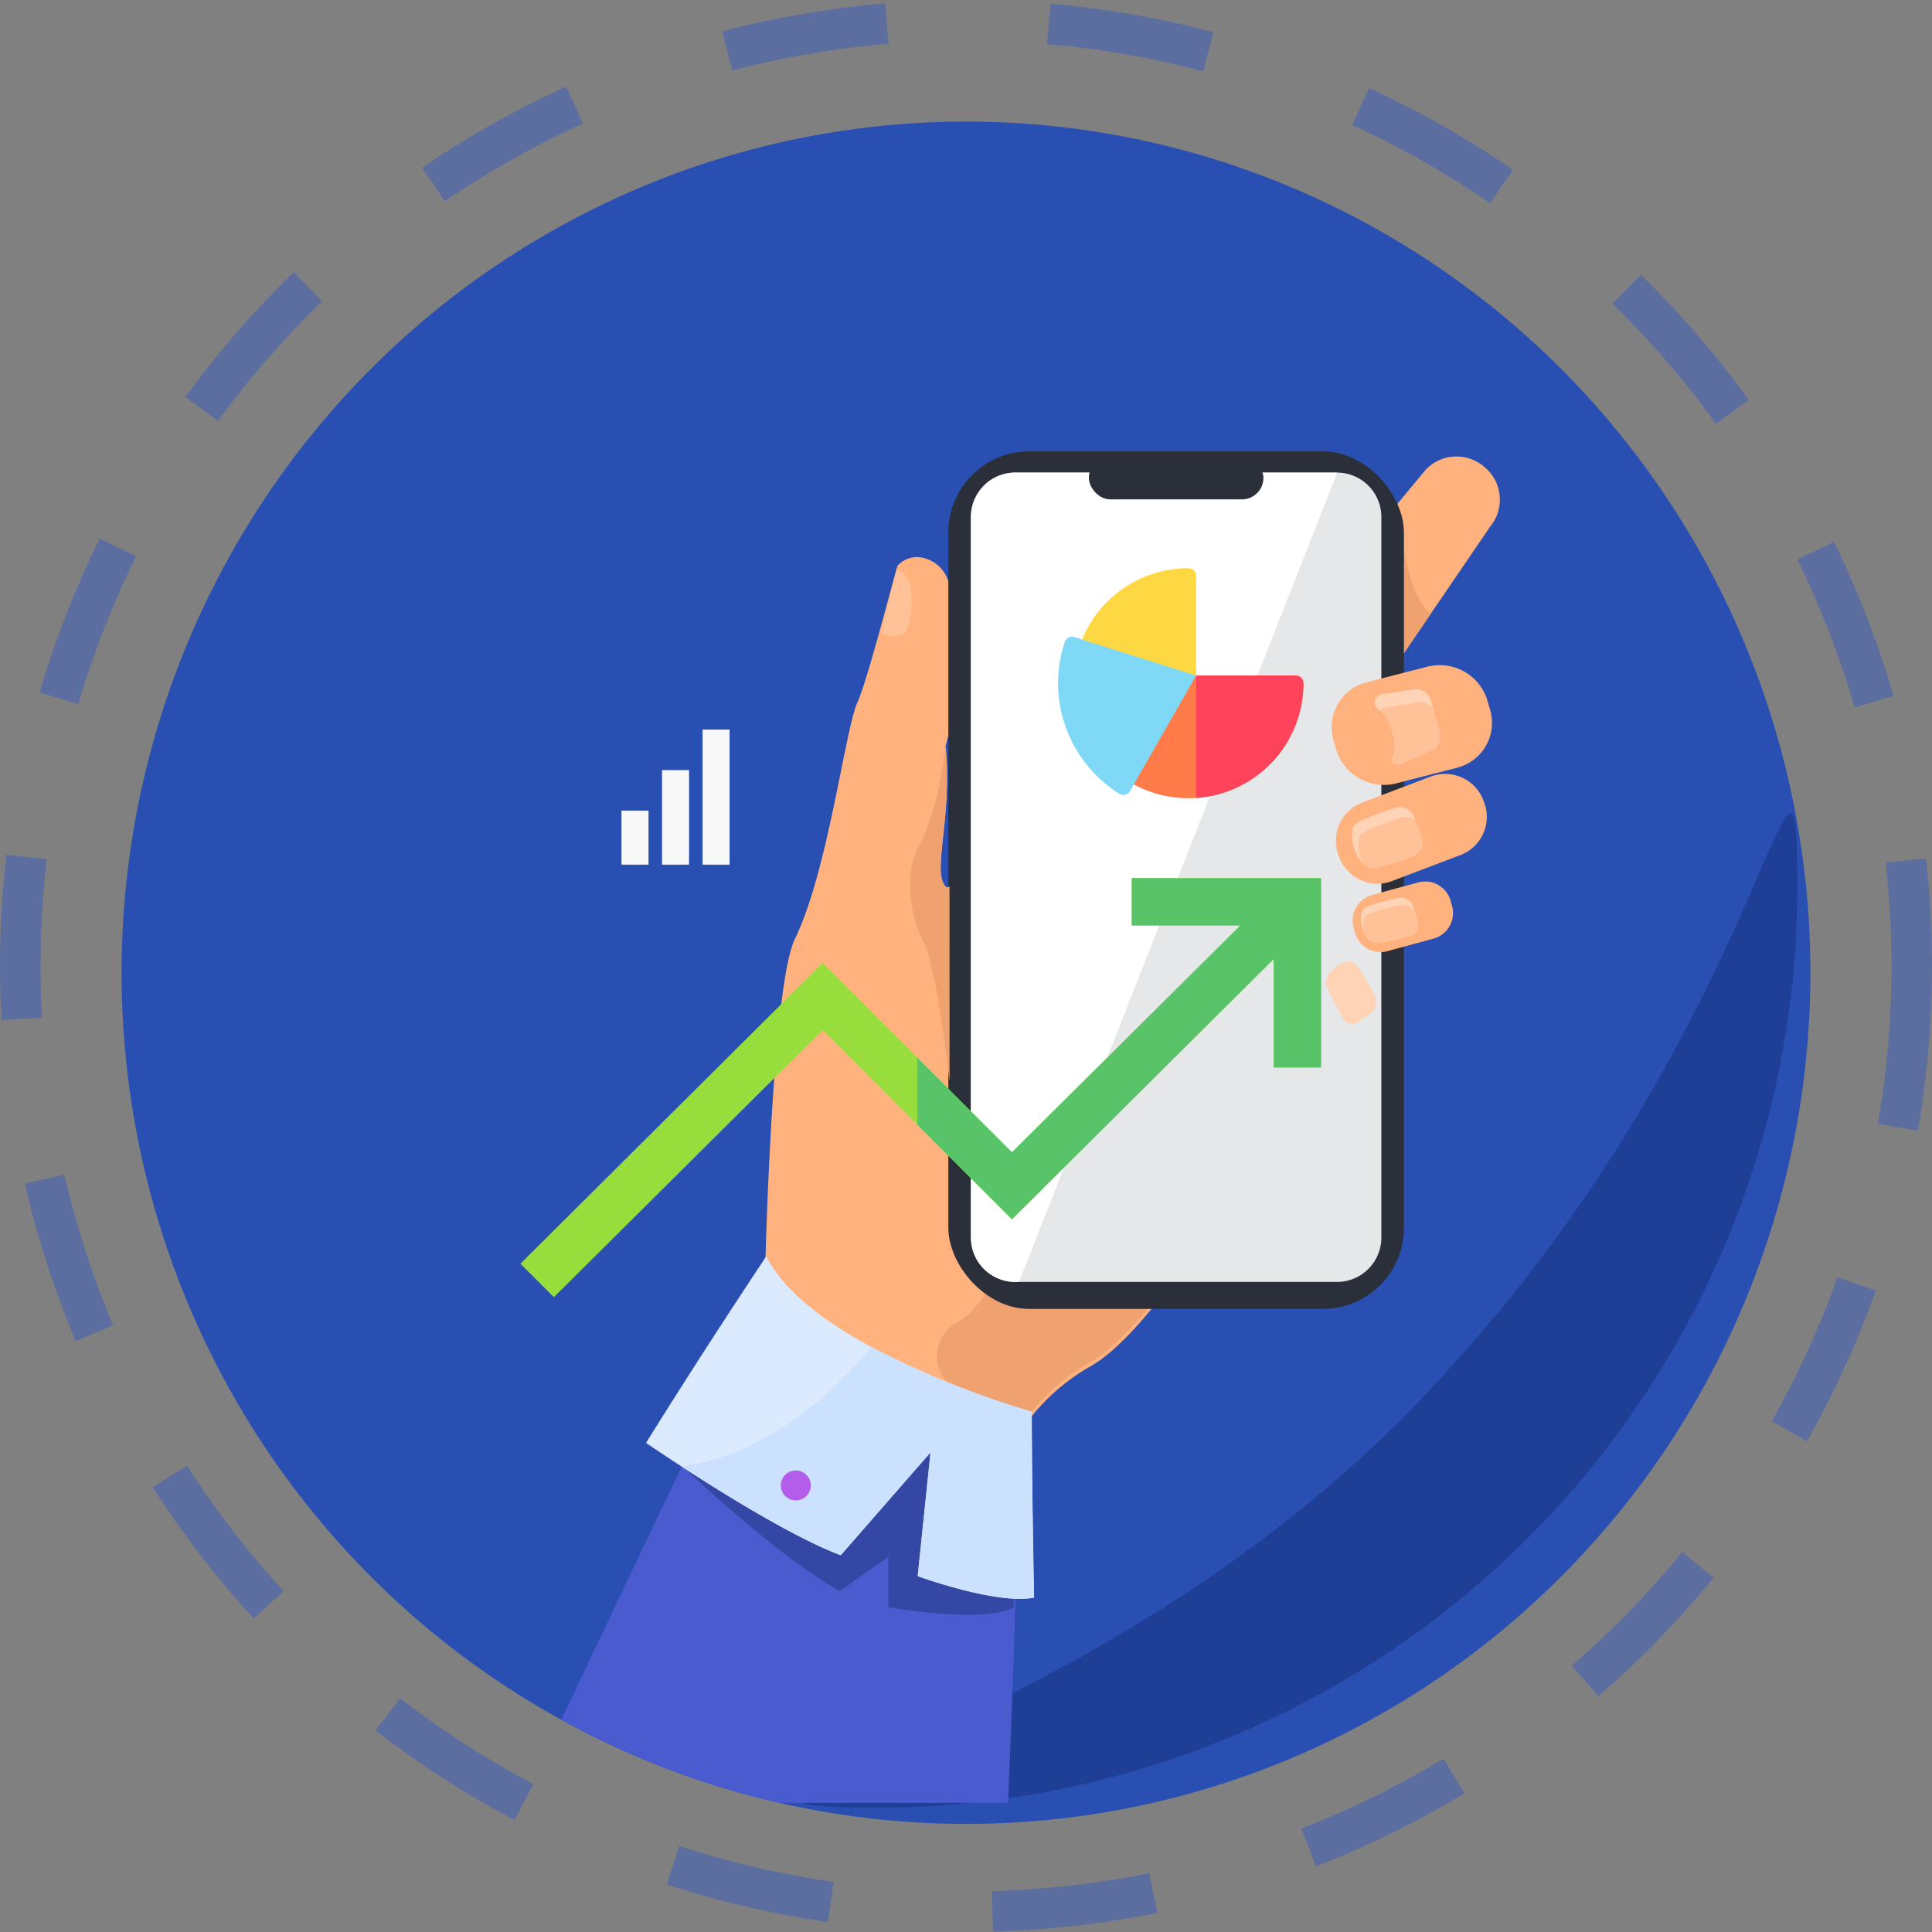
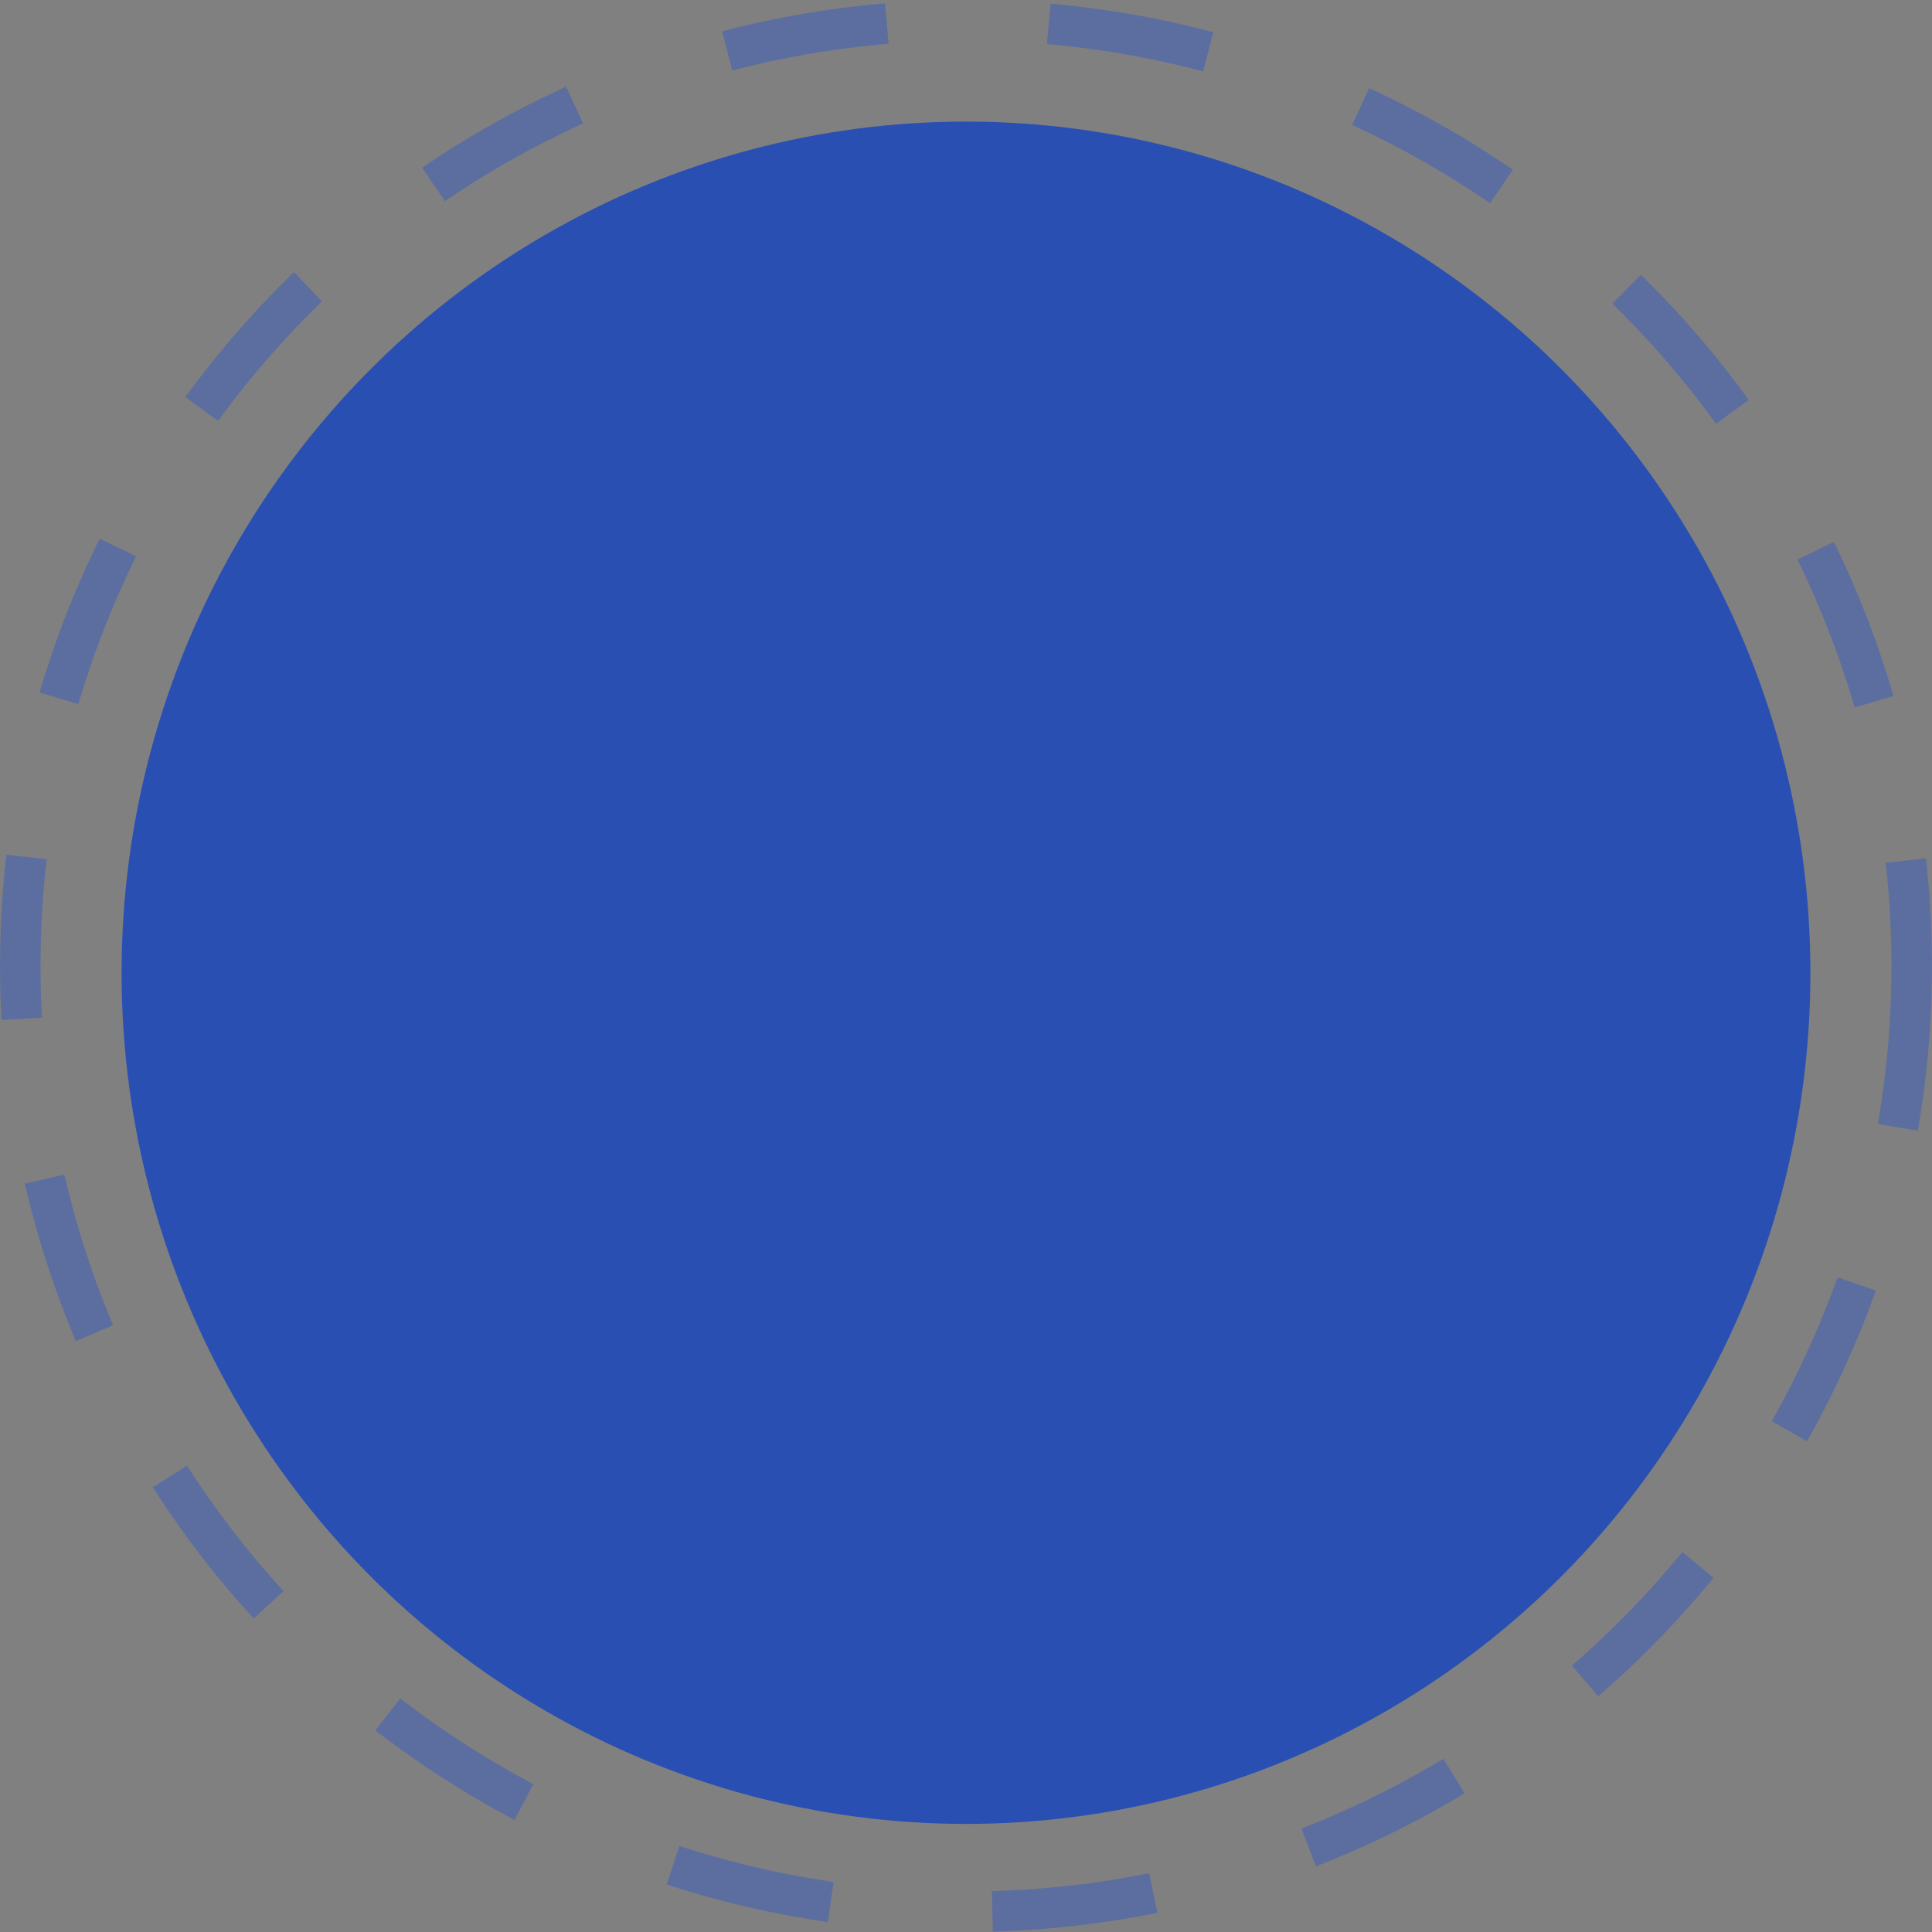
<svg xmlns="http://www.w3.org/2000/svg" width="143" height="143" viewBox="0 0 143 143">
  <rect x="0" y="0" width="143" height="143" fill="#808080" stroke="none" />
  <defs>
    <style>.a{fill:#1d3e9a;}.b{fill:#2a4fb2;}.c{fill:#1f3f96;}.d{clip-path:url(#a);}.e{fill:#ffb27d;}.f{fill:#4a5acf;}.g{fill:#efa26f;}.h{fill:#ffc197;}.i{fill:#2a2f3a;}.j{fill:#e6e7e8;}.k{fill:#fff;}.l{fill:#ffd3b6;}.m{fill:#3447a5;}.n{fill:#dceaff;}.o{fill:#cbe1fd;}.p{fill:#b35dea;}.q{fill:#f8f8f8;}.r{fill:#97de3d;}.s{fill:#59c36a;}.t{fill:#fed843;}.u{fill:#ff7b4a;}.v{fill:#ff435b;}.w{fill:#7ed8f6;}.x,.z{fill:none;}.x{stroke:#3059c8;stroke-width:3px;stroke-dasharray:12;opacity:0.445;}.y{stroke:none;}</style>
    <clipPath id="a">
-       <ellipse class="a" cx="62.5" cy="63" rx="62.5" ry="63" transform="translate(0.449 0.124)" />
-     </clipPath>
+       </clipPath>
  </defs>
  <g transform="translate(-1032 -1570)">
    <g transform="translate(1040.551 1578.876)">
      <ellipse class="b" cx="62.5" cy="63" rx="62.5" ry="63" transform="translate(0.449 0.124)" />
-       <path class="c" d="M165.4,97.441a68.12,68.12,0,0,1-68.12,68.12c-20.316,0,17.18-4.159,42.394-32.549C163.332,107.178,165.4,80.135,165.4,97.441Z" transform="translate(-40.915 -40.644)" />
      <g class="d" transform="translate(0 0)">
        <g transform="translate(22.722 24.53)">
          <path class="e" d="M-2440.319,260.289a153.407,153.407,0,0,1-11.063,18.558c-2.218,3.016-4.45,5.494-6.355,6.527a15.189,15.189,0,0,0-4.75,4.323,34.678,34.678,0,0,0-4.944,10.15l-14.255-21.567s.486-21.082,2.2-24.608c2.494-5.139,3.7-15.522,4.658-17.589.711-1.534,2.741-9.455,2.936-10.037a1.935,1.935,0,0,1,1.638-.635,2.553,2.553,0,0,1,2.2,2.079,23.7,23.7,0,0,1-.29,11.937c.538,5.432-1.079,9.464.055,10.532.042.039.12.021.231-.05,1.965-1.262,14.163-19.044,15.665-19.428C-2450.807,230.077-2440.319,260.289-2440.319,260.289Z" transform="translate(2507.046 -217.573)" />
          <path class="f" d="M-2761.86,1288.556s-.194,9.584-.75,22.492h-35.958c8.219-17.528,15.365-32.28,15.365-32.28S-2762.729,1279.393-2761.86,1288.556Z" transform="translate(2805.952 -1211.012)" />
          <path class="e" d="M-1776.165,100.354l-4.415,6.472-4.332,6.351a.991.991,0,0,1-.9.4c-1.039-.1-2.326-1.6-3.328-2.428l-.1-.083a3.127,3.127,0,0,1-.415-4.39l6.621-8h0l1.964-2.373a3.127,3.127,0,0,1,4.39-.415l.1.083A3.128,3.128,0,0,1-1776.165,100.354Z" transform="translate(1855.199 -94.795)" />
          <path class="g" d="M-1705.638,164.41l-4.332,6.351a.992.992,0,0,1-.9.4l2.777-14.905C-1708.089,156.336-1707.616,163.024-1705.638,164.41Z" transform="translate(1780.267 -152.38)" />
          <path class="g" d="M-2241.924,1135.829c-2.218,3.016-4.45,5.494-6.355,6.527a15.2,15.2,0,0,0-4.749,4.323c-1.5-.7-3.215-1.522-4.889-2.336a2.788,2.788,0,0,1-.12-4.958l.058-.032c1.871-1.071,3.788-4.851,3.788-4.851Z" transform="translate(2297.567 -1074.868)" />
          <path class="h" d="M-2331.583,242.206l-1.155,4.663a2.452,2.452,0,0,0,1.658.092C-2330.432,246.641-2329.9,242.457-2331.583,242.206Z" transform="translate(2366.666 -233.406)" />
          <g transform="translate(38.92 0)">
            <rect class="i" width="33.721" height="63.477" rx="6" transform="translate(0)" />
            <g transform="translate(1.672 1.573)">
              <path class="j" d="M-2184.352,119.415v53.328a3.287,3.287,0,0,1-3.265,3.289h-23.848a3.287,3.287,0,0,1-3.265-3.289V119.415a3.287,3.287,0,0,1,3.265-3.289h23.848A3.287,3.287,0,0,1-2184.352,119.415Z" transform="translate(2214.73 -116.126)" />
              <path class="k" d="M-2187.617,116.126l-23.553,59.906h-.295a3.287,3.287,0,0,1-3.265-3.289V119.415a3.287,3.287,0,0,1,3.265-3.289Z" transform="translate(2214.73 -116.126)" />
            </g>
            <rect class="i" width="12.92" height="3.185" rx="1.592" transform="translate(10.401 0.372)" />
          </g>
          <g transform="translate(67.6 23.875)">
            <path class="e" d="M-1732.779,513.292l-.658.25-4.427,1.682a2.832,2.832,0,0,1-.314.1,3.024,3.024,0,0,1-3.575-1.847l-.065-.17a3.024,3.024,0,0,1,1.747-3.889l4.127-1.568.3-.114.658-.25a3.023,3.023,0,0,1,3.889,1.747l.065.17A3.024,3.024,0,0,1-1732.779,513.292Z" transform="translate(1742.013 -507.289)" />
            <path class="l" d="M-1716.629,553.941a17.673,17.673,0,0,1-2.792.88,1.179,1.179,0,0,1-.923-.462,2.728,2.728,0,0,1-.557-1,3.212,3.212,0,0,1-.151-.641,2.7,2.7,0,0,1,.024-.762.761.761,0,0,1,.422-.544l0,0a17.482,17.482,0,0,1,2.685-1.053,1.166,1.166,0,0,1,1.447.647l.093.254.475,1.3A1.115,1.115,0,0,1-1716.629,553.941Z" transform="translate(1722.269 -547.837)" />
            <path class="h" d="M-1709.177,565.916a17.645,17.645,0,0,1-2.791.879,1.178,1.178,0,0,1-.923-.462c-.037-.087-.072-.178-.1-.276a3.208,3.208,0,0,1-.151-.641,2.709,2.709,0,0,1,.025-.762.76.76,0,0,1,.422-.544h0a17.462,17.462,0,0,1,2.685-1.053,1.272,1.272,0,0,1,1.086.172l.475,1.3A1.115,1.115,0,0,1-1709.177,565.916Z" transform="translate(1714.817 -559.811)" />
          </g>
          <g transform="translate(68.846 31.84)">
            <path class="e" d="M-1714.412,651.075l-3.414.929a1.961,1.961,0,0,1-2.4-1.373l-.105-.386a1.961,1.961,0,0,1,1.373-2.4l3.414-.929a1.96,1.96,0,0,1,2.4,1.373l.105.386A1.961,1.961,0,0,1-1714.412,651.075Z" transform="translate(1720.399 -646.848)" />
-             <path class="l" d="M-1706.33,670.677a15.394,15.394,0,0,1-2.355.5,1.151,1.151,0,0,1-.931-.739,2.3,2.3,0,0,1-.175-.481,2.28,2.28,0,0,1-.076-.5,1.946,1.946,0,0,1,.076-.584.6.6,0,0,1,.386-.39l0,0a15.257,15.257,0,0,1,2.28-.636.966.966,0,0,1,1.139.59l.088.307.263.923A.865.865,0,0,1-1706.33,670.677Z" transform="translate(1710.471 -666.618)" />
            <path class="h" d="M-1703.336,679.112a15.411,15.411,0,0,1-2.355.5,1.15,1.15,0,0,1-.931-.739,2.185,2.185,0,0,1-.069-.471,1.942,1.942,0,0,1,.076-.584.605.605,0,0,1,.386-.39l0,0a15.129,15.129,0,0,1,2.28-.635,1.031,1.031,0,0,1,1.046.384l.263.923A.866.866,0,0,1-1703.336,679.112Z" transform="translate(1707.477 -675.052)" />
          </g>
          <path class="m" d="M-2591.583,1247.289s7.027,6.73,11.763,9.328l3.586-2.544v3.753s7.054,1.247,9.279,0v-10.234l-19.812-9.931Z" transform="translate(2610.719 -1172.263)" />
          <path class="n" d="M-2608.178,1159.761c-2.729.56-8.611-1.584-8.611-1.584l.948-9.163-6.646,7.612c-3.383-1.259-8.673-4.543-11.816-6.587-1.565-1.018-2.6-1.728-2.6-1.728,4.435-7.137,8.9-13.813,8.9-13.813,1.309,2.62,4.409,4.894,7.769,6.714a66.071,66.071,0,0,0,11.886,4.791C-2608.35,1151.448-2608.178,1159.761-2608.178,1159.761Z" transform="translate(2653.448 -1074.918)" />
          <g transform="translate(67.266 15.845)">
            <path class="e" d="M-1738.369,374.037l-.073.025-4.476,1.149a3.7,3.7,0,0,1-4.522-2.366l-.266-.926a3.431,3.431,0,0,1,2.4-4.137l1.478-.38,3-.77a3.7,3.7,0,0,1,4.523,2.366l.266.926A3.424,3.424,0,0,1-1738.369,374.037Z" transform="translate(1747.829 -366.508)" />
-             <path class="l" d="M-1687.619,401.457l-2.174.98-.014,0a2.343,2.343,0,0,1-.263.054c-.037.006-.074.01-.11.014a.3.3,0,0,1-.046,0,.346.346,0,0,1-.3-.489,2.164,2.164,0,0,0,.123-1.474l-.052-.189a.013.013,0,0,0,0-.006l-.168-.617a2.317,2.317,0,0,0-.788-1.2c-.045-.036-.091-.07-.137-.1a.624.624,0,0,1,.183-1.112l.014,0,2.386-.361a1.136,1.136,0,0,1,1.319.884l.192.7.408,1.5C-1686.889,400.629-1687.03,401.3-1687.619,401.457Z" transform="translate(1695.028 -395.177)" />
+             <path class="l" d="M-1687.619,401.457l-2.174.98-.014,0a2.343,2.343,0,0,1-.263.054c-.037.006-.074.01-.11.014a.3.3,0,0,1-.046,0,.346.346,0,0,1-.3-.489,2.164,2.164,0,0,0,.123-1.474l-.052-.189a.013.013,0,0,0,0-.006l-.168-.617a2.317,2.317,0,0,0-.788-1.2c-.045-.036-.091-.07-.137-.1a.624.624,0,0,1,.183-1.112l.014,0,2.386-.361a1.136,1.136,0,0,1,1.319.884l.192.7.408,1.5C-1686.889,400.629-1687.03,401.3-1687.619,401.457" transform="translate(1695.028 -395.177)" />
            <path class="h" d="M-1680.967,417.425l-2.174.98-.014,0c-.051.01-.21.036-.419.069a.346.346,0,0,1-.3-.489,2.164,2.164,0,0,0,.123-1.474l-.052-.189a.014.014,0,0,0,0-.006l-.168-.617a2.316,2.316,0,0,0-.788-1.2.606.606,0,0,1,.342-.243l.014,0,2.386-.361a1.085,1.085,0,0,1,1.213.616l.408,1.5C-1680.237,416.6-1680.377,417.265-1680.967,417.425Z" transform="translate(1688.375 -411.145)" />
          </g>
          <path class="g" d="M-2291.834,494.817s-.977-8.523-1.878-10.185-1.663-4.991-.277-7.464,1.865-7.232,1.865-7.232c.538,5.432-1.079,9.464.054,10.532.042.04.121.021.232-.05Z" transform="translate(2330.843 -448.215)" />
          <path class="l" d="M-1753.816,754.607a17.835,17.835,0,0,1-1.175-2.264,1.133,1.133,0,0,1,.156-.871,1.965,1.965,0,0,1,.619-.643,2.05,2.05,0,0,1,.435-.234,1.682,1.682,0,0,1,.556-.1.591.591,0,0,1,.475.276l0,0a17.3,17.3,0,0,1,1.28,2.144,1.1,1.1,0,0,1-.188,1.352l-.166.121-.85.62A.807.807,0,0,1-1753.816,754.607Z" transform="translate(1821.906 -712.739)" />
          <path class="o" d="M-2565.455,1270.178c-2.729.56-8.611-1.584-8.611-1.584l.948-9.163-6.646,7.612c-3.383-1.259-8.672-4.543-11.815-6.588,8.054-.878,14.068-8.827,14.068-8.827a66.066,66.066,0,0,0,11.886,4.791C-2565.627,1261.866-2565.455,1270.178-2565.455,1270.178Z" transform="translate(2610.713 -1185.343)" />
          <path class="p" d="M-2462.533,1412.017a1.106,1.106,0,0,1,1.117-1.1,1.107,1.107,0,0,1,1.1,1.117,1.107,1.107,0,0,1-1.117,1.1A1.107,1.107,0,0,1-2462.533,1412.017Z" transform="translate(2489.055 -1335.484)" />
          <g transform="translate(-12 -14)">
            <rect class="q" width="2" height="4" transform="translate(26.728 40.594)" />
            <rect class="q" width="2" height="7" transform="translate(29.728 37.594)" />
            <rect class="q" width="2" height="10" transform="translate(32.728 34.594)" />
          </g>
          <g transform="translate(6.728 31.594)">
            <path class="r" d="M49.652,0V3.5h8.032L40.779,20.292l-7.006-7.006L26.767,6.28,4.4,28.536l2.477,2.477,19.9-19.779,7.006,7.006,7.006,7.006L60.161,5.979v8.032h3.5V0Z" transform="translate(-3.882)" />
            <path class="s" d="M282.388,5.979v8.032h3.5V0H271.88V3.5h8.032L263.006,20.292,256,13.286v4.953l7.006,7.006Z" transform="translate(-226.109)" />
          </g>
          <g transform="translate(47.045 -22.347)">
-             <path class="t" d="M55.243,31.567v7.376l-4.8-.3L46.8,36.277A8.5,8.5,0,0,1,54.675,31,.568.568,0,0,1,55.243,31.567Z" transform="translate(-45.03)" />
            <path class="u" d="M160.731,241.567a8.506,8.506,0,0,1-7.943,8.492q-.281.019-.567.019a8.492,8.492,0,0,1-4.041-1.019l1.131-4.617L152.788,241h7.376A.568.568,0,0,1,160.731,241.567Z" transform="translate(-142.575 -202.057)" />
-             <path class="v" d="M277.943,241.567A8.506,8.506,0,0,1,270,250.059V241h7.376A.568.568,0,0,1,277.943,241.567Z" transform="translate(-259.787 -202.057)" />
            <path class="w" d="M10.213,167.949l-4.9,8.568a.567.567,0,0,1-.782.18,9.659,9.659,0,0,1-4.04-11.231.568.568,0,0,1,.718-.359Z" transform="translate(0 -129.006)" />
          </g>
        </g>
      </g>
    </g>
    <g class="x" transform="translate(1032 1570)">
      <circle class="y" cx="71.5" cy="71.5" r="71.5" />
      <circle class="z" cx="71.5" cy="71.5" r="70" />
    </g>
  </g>
</svg>